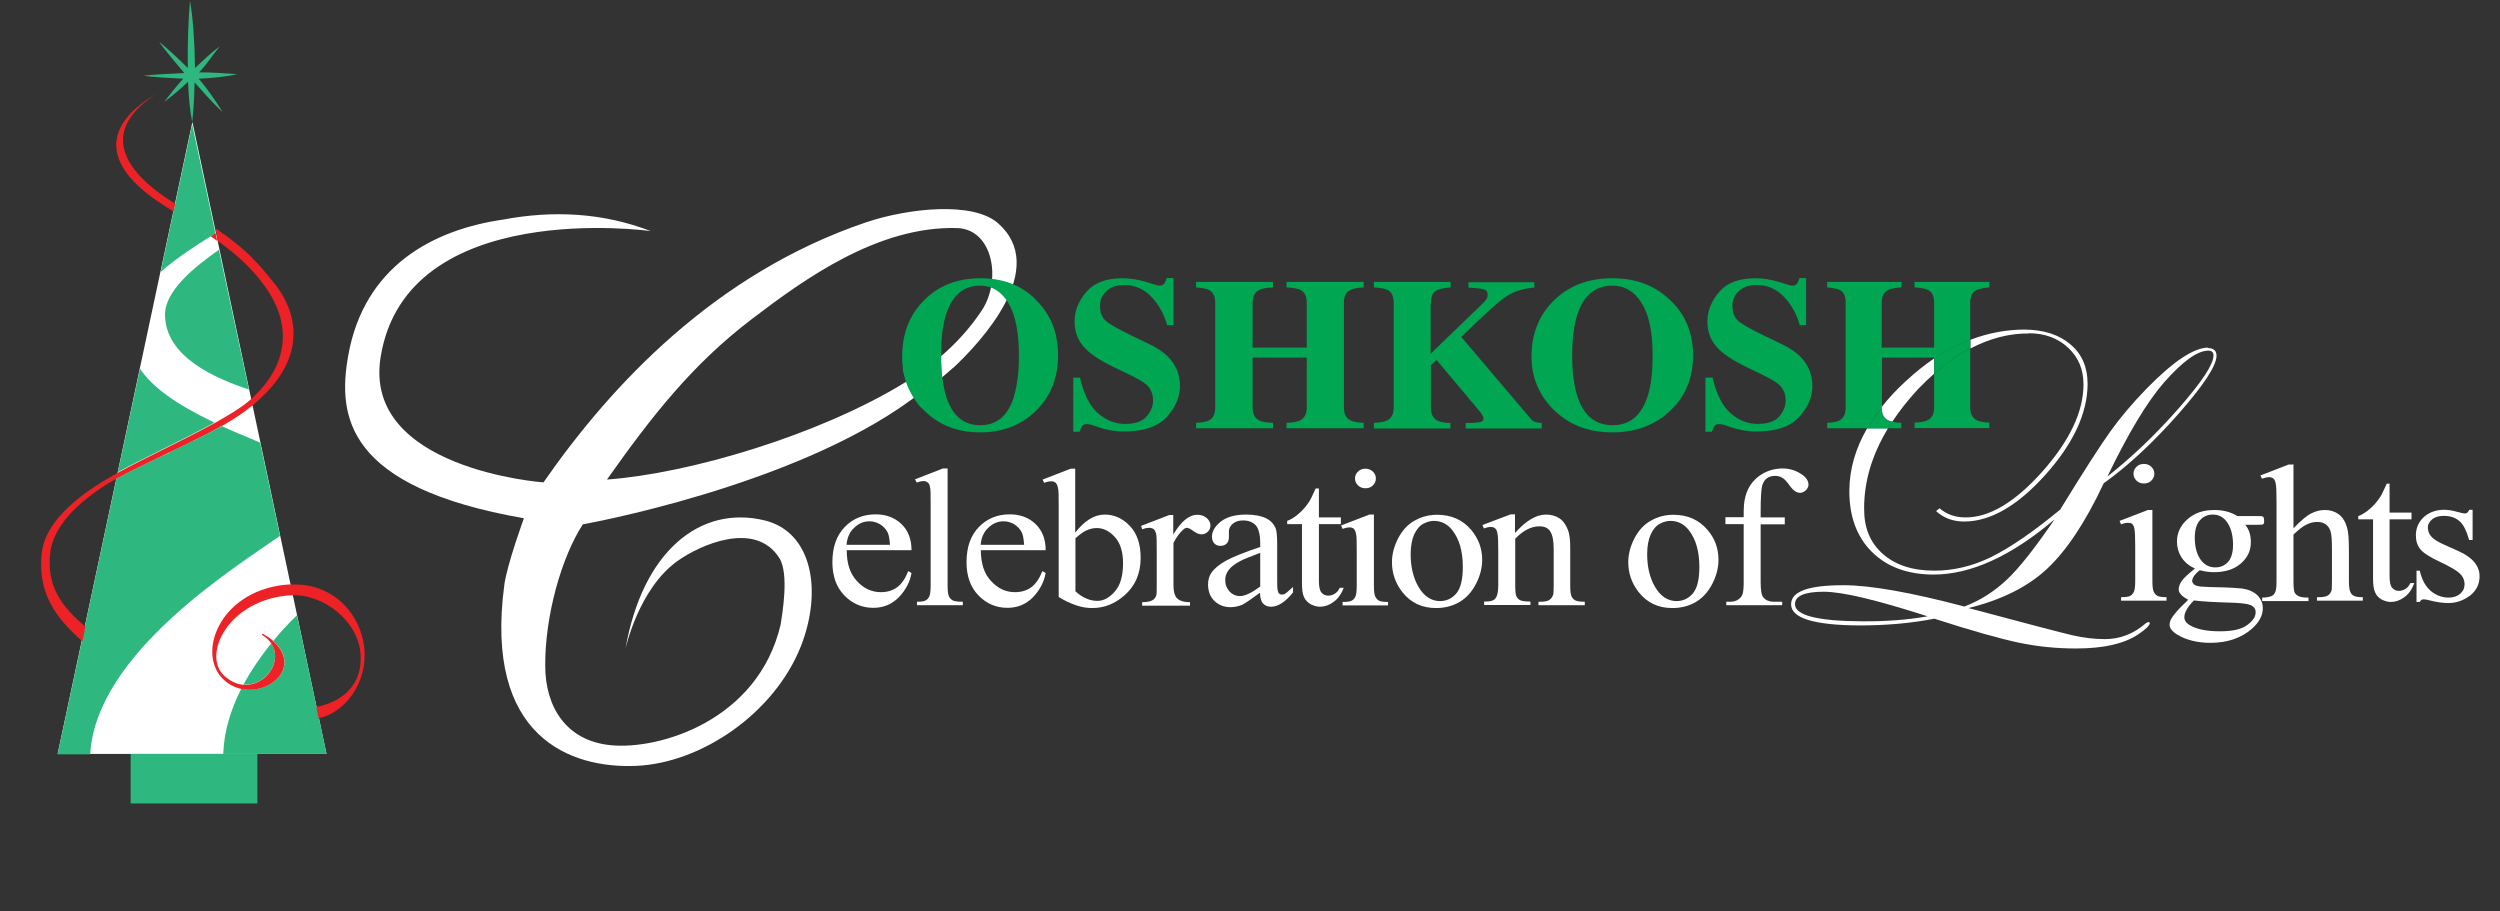
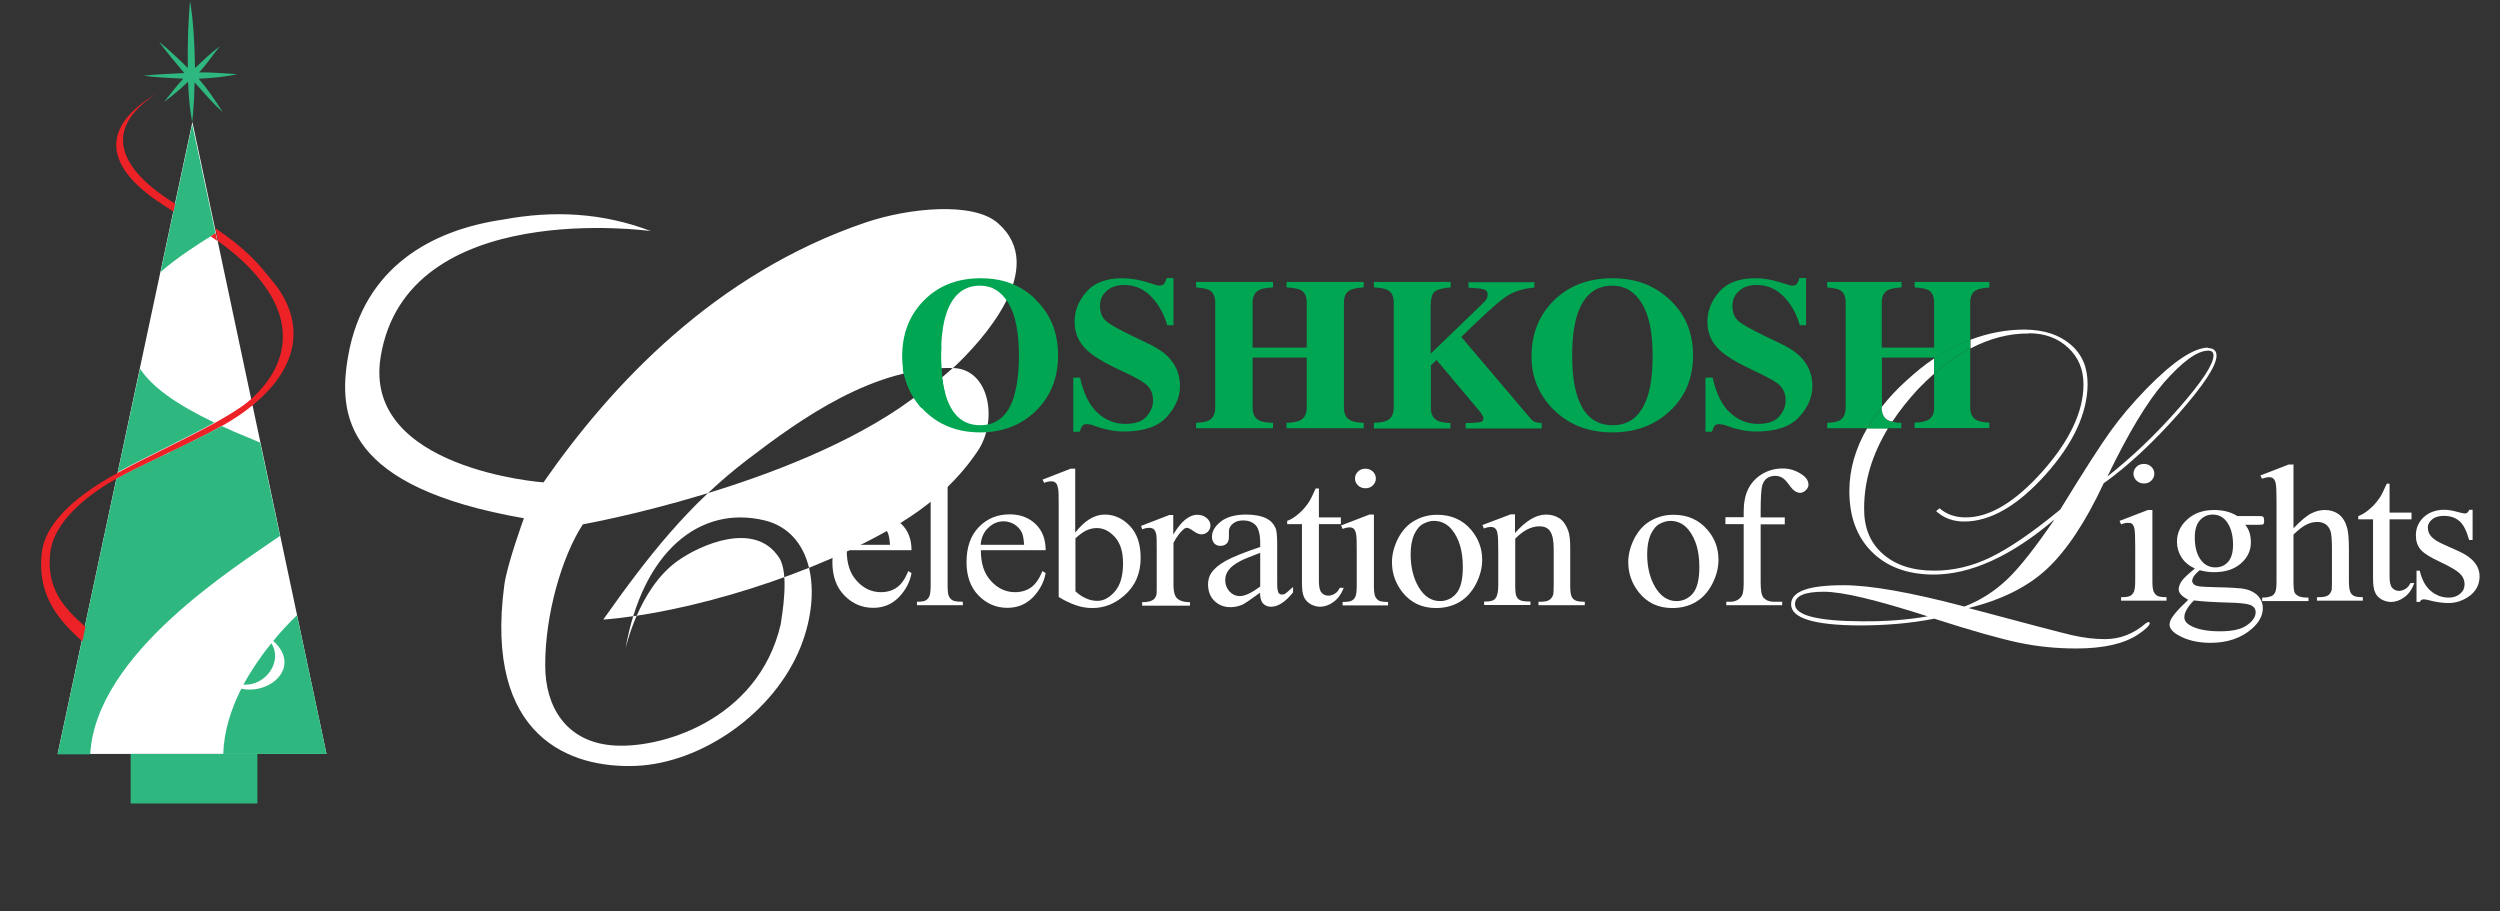
<svg xmlns="http://www.w3.org/2000/svg" version="1.1" viewBox="0 0 115 41.92">
  <rect x="0" y="0" width="115" height="41.92" fill="#333333" stroke="none" />
  <defs>
    <style>
      .cls-1 {
        fill: #ec2226;
      }

      .cls-2 {
        fill: #00a651;
      }

      .cls-3 {
        fill: #2eb77f;
      }

      .cls-4 {
        fill: #fff;
      }
    </style>
  </defs>
  <g>
    <g id="Layer_1">
      <g id="Layer_1-2" data-name="Layer_1">
        <polygon class="cls-4" points="8.85 5.61 2.65 34.68 15.02 34.68 8.85 5.61" />
        <polygon class="cls-1" points="32.76 20.38 32.76 20.38 32.65 20.9 32.76 20.38" />
-         <path class="cls-4" d="M43.83,16.93c-.17.15-.34.3-.52.45-.42.35-.9.65-1.38,1-5.49,4.03-15.12,5.74-15.12,5.74-.98,1.51-1.74,4.19-1.73,6.5,0,1.87.94,3.46,3.02,3.66,2.21.22,6.77-1.12,7.81-5.55.07-.47.4-2.33-.06-3.06-1.11-1.75-3.66-.6-4.69.14-1.8,1.29-2.39,4.05-2.39,4.05.77-4.45,3.4-6.65,6.41-5.92,2.19.54,2.66,3.25,1.66,5.79-1.23,3.1-4.59,5.37-7.57,5.5-3.01.13-7.01-1.3-6.07-8.33.13-.95.9-3.06.9-3.06-8.2-1.43-8.58-4.7-8.08-7.49.73-4.09,3.87-5.78,7.13-6.25,2.29-.43,4.57-.32,6.79.53,0,0-11.24-1.58-12.43,5.79-.84,5.17,7.49,5.77,7.49,5.77,3.12-4.49,7.9-9.61,14.83-11.96,1.96-.66,4.92-.97,6.07.03,2.38,2.07-.76,5.46-2.06,6.67M44.01,10.49c-3.63-.09-6.99,2.33-9.43,4.19-2.74,2.09-4.58,4.44-6.66,7.38,3.81-.28,9.77-2.05,13.7-4.46.58-.36,1.13-.75,1.63-1.18.74-.63,1.39-1.35,1.92-2.15.91-1.4.51-3.74-1.16-3.78" />
+         <path class="cls-4" d="M43.83,16.93c-.17.15-.34.3-.52.45-.42.35-.9.65-1.38,1-5.49,4.03-15.12,5.74-15.12,5.74-.98,1.51-1.74,4.19-1.73,6.5,0,1.87.94,3.46,3.02,3.66,2.21.22,6.77-1.12,7.81-5.55.07-.47.4-2.33-.06-3.06-1.11-1.75-3.66-.6-4.69.14-1.8,1.29-2.39,4.05-2.39,4.05.77-4.45,3.4-6.65,6.41-5.92,2.19.54,2.66,3.25,1.66,5.79-1.23,3.1-4.59,5.37-7.57,5.5-3.01.13-7.01-1.3-6.07-8.33.13-.95.9-3.06.9-3.06-8.2-1.43-8.58-4.7-8.08-7.49.73-4.09,3.87-5.78,7.13-6.25,2.29-.43,4.57-.32,6.79.53,0,0-11.24-1.58-12.43,5.79-.84,5.17,7.49,5.77,7.49,5.77,3.12-4.49,7.9-9.61,14.83-11.96,1.96-.66,4.92-.97,6.07.03,2.38,2.07-.76,5.46-2.06,6.67c-3.63-.09-6.99,2.33-9.43,4.19-2.74,2.09-4.58,4.44-6.66,7.38,3.81-.28,9.77-2.05,13.7-4.46.58-.36,1.13-.75,1.63-1.18.74-.63,1.39-1.35,1.92-2.15.91-1.4.51-3.74-1.16-3.78" />
        <path class="cls-4" d="M38.95,25.32c0,.6.15,1.07.47,1.41.31.34.68.51,1.1.51.28,0,.53-.07.74-.22.21-.15.38-.4.52-.75l.15.09c-.07.4-.26.77-.57,1.1-.32.33-.71.5-1.19.5-.52,0-.96-.19-1.33-.57-.37-.38-.55-.89-.55-1.53,0-.69.19-1.23.57-1.62.38-.39.85-.58,1.42-.58.48,0,.88.15,1.19.45.31.3.46.7.46,1.2h-2.98ZM38.95,25.06h1.99c-.02-.26-.05-.44-.1-.55-.08-.17-.2-.29-.35-.39-.16-.09-.32-.14-.49-.14-.26,0-.49.09-.7.29-.21.19-.33.45-.36.79" />
        <path class="cls-4" d="M43.59,21.56v5.37c0,.25.02.42.06.5s.1.15.18.19.23.06.46.06v.16h-2.11v-.16c.2,0,.33-.02.4-.06.07-.04.13-.1.17-.19.04-.09.06-.26.06-.51v-3.68c0-.46,0-.74-.03-.84-.02-.11-.06-.18-.11-.21-.05-.04-.11-.06-.19-.06s-.18.02-.31.07l-.08-.15,1.28-.5h.22Z" />
        <path class="cls-4" d="M45.12,25.32c0,.6.15,1.07.47,1.41.31.34.68.51,1.1.51.28,0,.53-.07.74-.22.21-.15.38-.4.52-.75l.15.09c-.07.4-.26.77-.57,1.1-.32.33-.71.5-1.19.5-.52,0-.96-.19-1.33-.57-.37-.38-.55-.89-.55-1.53,0-.69.19-1.23.57-1.62.38-.39.85-.58,1.42-.58.48,0,.88.15,1.19.45.31.3.46.7.46,1.2h-2.98ZM45.12,25.06h1.99c-.02-.26-.05-.44-.1-.55-.08-.17-.2-.29-.35-.39-.16-.09-.32-.14-.49-.14-.26,0-.49.09-.7.29-.21.19-.33.45-.36.79" />
        <path class="cls-4" d="M49.47,24.49c.42-.54.87-.82,1.35-.82.44,0,.83.18,1.16.53.33.35.49.84.49,1.46,0,.72-.25,1.3-.76,1.74-.44.38-.92.57-1.46.57-.25,0-.51-.04-.76-.13-.26-.09-.52-.21-.79-.38v-4.19c0-.46,0-.74-.04-.85-.02-.11-.06-.18-.11-.22-.05-.04-.11-.06-.19-.06-.09,0-.2.02-.33.07l-.07-.15,1.29-.5h.21v2.93h0ZM49.47,24.78v2.42c.16.15.33.26.5.33.17.08.35.11.52.11.28,0,.55-.15.8-.44s.37-.72.37-1.29c0-.52-.12-.92-.37-1.2s-.53-.42-.84-.42c-.17,0-.33.04-.5.12-.12.06-.29.18-.48.35" />
        <path class="cls-4" d="M53.97,23.68v.91c.36-.61.73-.91,1.11-.91.17,0,.31.05.43.15.11.1.17.21.17.34,0,.12-.04.21-.12.29-.08.08-.18.12-.29.12s-.23-.05-.37-.15-.24-.15-.3-.15-.12.03-.18.09c-.14.12-.29.32-.44.6v1.94c0,.22.03.39.09.51.04.08.11.15.22.2.1.05.25.08.45.08v.16h-2.2v-.16c.22,0,.38-.03.49-.1.08-.05.13-.12.16-.22.02-.05.02-.19.02-.43v-1.57c0-.47,0-.75-.03-.84s-.06-.16-.11-.2c-.06-.04-.12-.06-.2-.06-.1,0-.21.02-.33.07l-.05-.16,1.3-.5h.2-.02Z" />
        <path class="cls-4" d="M57.97,27.26c-.44.32-.72.51-.83.56-.17.07-.35.11-.54.11-.3,0-.54-.1-.74-.29-.19-.19-.29-.44-.29-.76,0-.2.05-.37.14-.51.13-.2.35-.39.67-.57s.85-.39,1.59-.64v-.16c0-.4-.07-.68-.2-.83-.14-.15-.33-.23-.59-.23-.2,0-.35.05-.47.15-.12.1-.18.22-.18.34v.26c0,.14-.03.24-.1.31s-.17.11-.29.11-.21-.04-.28-.11c-.07-.08-.11-.18-.11-.31,0-.25.14-.49.41-.7.27-.21.66-.32,1.16-.32.38,0,.7.06.94.18.18.09.32.23.41.43.06.13.08.39.08.78v1.37c0,.39,0,.62.02.71.02.09.04.15.08.17.04.03.08.04.12.04s.09-.01.13-.03c.07-.04.19-.15.38-.32v.25c-.35.44-.69.66-1.01.66-.15,0-.28-.05-.37-.15s-.14-.27-.14-.51M57.97,26.97v-1.54c-.47.18-.78.3-.92.38-.25.13-.43.27-.53.41-.11.14-.16.3-.16.46,0,.21.07.39.2.53.13.14.29.21.47.21.24,0,.55-.15.94-.44" />
        <path class="cls-4" d="M60.67,22.47v1.33h1.01v.31h-1.01v2.62c0,.26.04.44.12.53.08.09.18.14.31.14.1,0,.2-.03.3-.09s.17-.15.23-.27h.18c-.11.29-.27.51-.47.65-.2.15-.41.22-.62.22-.14,0-.28-.04-.42-.11-.14-.08-.24-.18-.31-.32s-.1-.36-.1-.65v-2.72h-.68v-.15c.17-.06.35-.17.53-.33.18-.15.34-.34.48-.55.07-.11.17-.32.3-.61h.15Z" />
        <path class="cls-4" d="M63.2,23.68v3.25c0,.25.02.42.06.51.04.08.1.15.17.19.08.04.22.06.42.06v.16h-2.09v-.16c.21,0,.35-.02.42-.06.07-.04.13-.1.17-.19.04-.09.06-.26.06-.51v-1.56c0-.44,0-.72-.04-.85-.02-.09-.06-.16-.1-.2-.05-.04-.11-.06-.19-.06-.09,0-.19.02-.32.07l-.07-.16,1.3-.5h.21ZM62.81,21.56c.13,0,.24.04.34.13.09.09.14.19.14.32s-.05.23-.14.32-.2.13-.34.13-.24-.04-.34-.13c-.09-.09-.14-.19-.14-.32s.05-.23.14-.32.21-.13.34-.13" />
        <path class="cls-4" d="M66.11,23.68c.65,0,1.17.23,1.57.7.33.4.5.85.5,1.37,0,.36-.09.73-.28,1.1s-.44.65-.76.84-.69.28-1.08.28c-.65,0-1.16-.24-1.55-.73-.32-.41-.48-.87-.48-1.38,0-.37.1-.74.29-1.11.2-.37.45-.64.77-.81.32-.18.66-.26,1.02-.26M65.96,23.96c-.17,0-.33.05-.5.14s-.3.26-.41.49c-.1.23-.16.53-.16.9,0,.59.12,1.1.37,1.52s.58.64.98.64c.3,0,.55-.12.75-.35.2-.24.3-.64.3-1.22,0-.72-.16-1.28-.49-1.7-.22-.28-.51-.42-.85-.42" />
        <path class="cls-4" d="M69.68,24.53c.5-.57.98-.86,1.44-.86.23,0,.44.06.61.17s.3.29.4.55c.07.18.1.45.1.81v1.73c0,.26.02.43.07.52.03.07.09.13.17.17s.22.06.43.06v.16h-2.13v-.16h.09c.2,0,.34-.03.42-.09s.14-.14.17-.25c.01-.04.02-.18.02-.42v-1.66c0-.37-.05-.64-.15-.8-.1-.17-.27-.25-.51-.25-.37,0-.74.19-1.11.57v2.13c0,.27.02.44.05.51.04.09.1.15.18.19s.23.06.47.06v.16h-2.13v-.16h.09c.22,0,.37-.05.44-.16.08-.1.12-.3.12-.6v-1.5c0-.49-.01-.78-.04-.89-.02-.11-.06-.18-.11-.22-.05-.04-.11-.06-.19-.06-.09,0-.19.02-.32.07l-.07-.16,1.3-.49h.2v.86h0Z" />
        <path class="cls-4" d="M76.98,23.68c.65,0,1.17.23,1.57.7.34.4.5.85.5,1.37,0,.36-.09.73-.28,1.1s-.44.65-.76.84-.69.28-1.08.28c-.65,0-1.16-.24-1.55-.73-.32-.41-.48-.87-.48-1.38,0-.37.1-.74.29-1.11.2-.37.45-.64.77-.81.32-.18.66-.26,1.02-.26M76.84,23.96c-.17,0-.33.05-.5.14s-.3.26-.41.49c-.1.23-.16.53-.16.9,0,.59.12,1.1.37,1.52s.58.64.98.64c.3,0,.55-.12.75-.35.2-.24.3-.64.3-1.22,0-.72-.16-1.28-.49-1.7-.22-.28-.51-.42-.85-.42" />
        <path class="cls-4" d="M80.99,24.11v2.66c0,.38.04.62.13.72.12.13.27.19.47.19h.39v.16h-2.57v-.16h.19c.13,0,.24-.03.34-.09s.17-.14.21-.24.06-.29.06-.58v-2.66h-.84v-.32h.84v-.27c0-.4.07-.75.21-1.03s.35-.51.63-.68.6-.26.96-.26c.33,0,.63.1.91.3.18.13.27.28.27.45,0,.09-.04.17-.12.25s-.17.12-.26.12c-.07,0-.15-.02-.23-.07s-.18-.15-.29-.31c-.12-.16-.22-.27-.32-.32-.1-.06-.21-.08-.32-.08-.14,0-.27.04-.37.11-.1.07-.17.18-.22.34-.04.15-.07.54-.07,1.17v.29h1.11v.32h-1.11,0Z" />
        <path class="cls-4" d="M93.33,15.33c.74,0,1.34.23,1.81.67s.7,1,.7,1.68c0,1.26-.64,2.6-1.89,4.01-1.26,1.41-2.44,2.12-3.54,2.11-.47,0-.87-.14-1.19-.42l-.16.13c.35.32.78.48,1.29.48,1.2,0,2.44-.71,3.73-2.14,1.29-1.44,1.94-2.83,1.95-4.18,0-.77-.25-1.37-.78-1.82-.52-.45-1.22-.68-2.11-.69-.85,0-1.69.16-2.5.47v.4c.88-.46,1.78-.7,2.69-.69" />
        <path class="cls-4" d="M101.58,15.99c-.66,0-1.61.63-2.85,1.9-.64.66-1.19,1.31-1.65,1.95-.48.67-1.25,1.87-2.31,3.6-1.26,1.04-2.33,1.77-3.19,2.19s-1.73.62-2.6.62c-1.01,0-1.8-.26-2.38-.78-.58-.51-.86-1.21-.85-2.1,0-1.26.38-2.48,1.1-3.67h-.96c-.54.93-.82,1.9-.82,2.89,0,1.17.34,2.1,1.03,2.79s1.63,1.04,2.81,1.05c1.73.01,3.6-.84,5.6-2.54-.88,1.29-1.6,2.21-2.18,2.76-.58.55-1.23.97-1.97,1.25-2.46-.65-4.32-.98-5.56-.98-1.6,0-2.41.28-2.41.88,0,.63,1.04.96,3.14.97,1.18,0,2.33-.09,3.45-.31,1.73.56,3.03.92,3.87,1.1.85.18,1.73.27,2.65.27,1.25,0,2.2-.21,2.86-.65.36-.24.53-.42.53-.52,0-.02-.03-.04-.06-.05-.01,0-.05.02-.11.05-.56.49-1.19.74-1.89.74-.48,0-.98-.06-1.51-.18-.52-.12-2.11-.54-4.77-1.25,1.51-.37,2.72-.97,3.61-1.8s1.77-2.14,2.61-3.94c1.11-.79,2.25-1.85,3.42-3.17,1.17-1.33,1.76-2.22,1.77-2.69,0-.24-.13-.36-.41-.36M85.64,28.58c-2.05-.01-3.08-.28-3.07-.79,0-.38.44-.57,1.32-.57s2.43.38,4.78,1.13c-.9.16-1.91.24-3.02.23M100.24,18.76c-1.05,1.2-2.15,2.25-3.3,3.16.96-1.99,1.82-3.42,2.59-4.31.87-.99,1.55-1.48,2.05-1.48.16,0,.24.07.24.22,0,.41-.53,1.21-1.58,2.41" />
        <path class="cls-2" d="M47.63,13.78c.7.66,1.04,1.52,1.04,2.57s-.35,1.91-1.04,2.57c-.68.65-1.53.97-2.54.97-1.08,0-1.96-.36-2.64-1.07-.64-.67-.95-1.48-.95-2.42,0-1.05.33-1.9,1-2.58s1.54-1.02,2.6-1.02,1.87.32,2.54.97M46.64,18.23c.15-.48.23-1.11.23-1.88,0-1.06-.16-1.86-.48-2.4s-.76-.81-1.31-.81c-.76,0-1.29.45-1.57,1.35-.15.48-.22,1.1-.22,1.86s.08,1.4.23,1.88c.28.89.8,1.33,1.57,1.33s1.28-.44,1.56-1.33" />
        <path class="cls-2" d="M49.38,17.37h.3c.17.75.44,1.29.81,1.62.37.34.8.51,1.27.51s.8-.12.99-.35c.2-.23.29-.48.29-.73,0-.3-.1-.54-.31-.73-.14-.12-.41-.28-.82-.48l-.67-.32c-.66-.32-1.13-.63-1.4-.95-.27-.31-.41-.7-.41-1.15,0-.49.18-.94.54-1.36s.91-.63,1.65-.63c.38,0,.74.06,1.1.17.35.11.55.17.6.17.11,0,.19-.03.24-.1.04-.06.08-.15.11-.25h.31v2.17h-.29c-.14-.5-.38-.94-.72-1.3-.34-.36-.76-.55-1.25-.55-.35,0-.62.09-.82.28-.2.18-.3.41-.3.67,0,.31.09.55.28.71.18.16.6.39,1.24.7l.77.37c.34.17.62.35.82.55.38.38.57.83.57,1.37,0,.5-.21.98-.61,1.42-.41.45-1.07.67-1.97.67-.21,0-.42-.02-.63-.06-.21-.04-.42-.09-.63-.17l-.2-.07s-.09-.02-.13-.03c-.05,0-.08-.01-.11-.01-.11,0-.18.03-.22.09s-.08.15-.11.26h-.3v-2.49Z" />
        <path class="cls-2" d="M55.02,19.45c.28-.01.48-.05.59-.11.19-.1.29-.3.29-.59v-4.83c0-.28-.09-.47-.26-.57-.1-.06-.31-.1-.62-.13v-.25h3.54v.25c-.31.02-.52.05-.64.12-.2.1-.3.3-.3.58v2.07h2.49v-2.07c0-.29-.09-.48-.28-.58-.11-.06-.33-.1-.65-.12v-.25h3.55v.25c-.31.02-.51.06-.63.13-.19.1-.28.29-.28.57v4.83c0,.29.1.49.31.59.12.06.32.1.6.11v.25h-3.55v-.25c.3-.01.51-.05.64-.12.19-.1.29-.3.29-.58v-2.3h-2.49v2.3c0,.3.11.5.32.6.12.06.33.09.62.1v.25h-3.54s0-.25,0-.25Z" />
        <path class="cls-2" d="M63.21,19.45c.29-.01.48-.05.6-.11.2-.1.3-.3.3-.59v-4.83c0-.29-.09-.48-.28-.58-.11-.06-.32-.1-.63-.12v-.25h3.53v.25c-.36.03-.6.09-.73.19-.13.1-.19.34-.19.72v2.14l2.25-2.17c.16-.15.26-.25.3-.32.05-.06.07-.14.07-.23,0-.13-.06-.21-.18-.24-.12-.04-.35-.06-.7-.08v-.25h3.03v.25c-.54.04-.99.19-1.34.44-.36.25-1.03.86-2.02,1.83l3.19,3.76c.07.08.14.13.2.15.07.02.17.04.31.05v.25h-3.5v-.25c.32,0,.53-.02.65-.04.11-.02.17-.08.17-.17,0-.04-.02-.1-.06-.16-.04-.07-.1-.16-.2-.27l-1.9-2.26-.26.25v1.95c0,.29.1.48.3.59.12.06.32.1.6.11v.25h-3.52v-.25h0Z" />
        <path class="cls-2" d="M76.8,13.78c.72.66,1.08,1.52,1.08,2.57s-.36,1.91-1.08,2.57c-.7.65-1.58.97-2.63.97-1.12,0-2.02-.36-2.73-1.07-.66-.67-.99-1.48-.99-2.42,0-1.05.34-1.9,1.03-2.58s1.59-1.02,2.68-1.02,1.93.32,2.63.97M75.79,18.23c.16-.48.23-1.11.23-1.88,0-1.06-.16-1.86-.5-2.4-.33-.54-.78-.81-1.35-.81-.79,0-1.33.45-1.62,1.35-.15.48-.23,1.1-.23,1.86s.08,1.4.24,1.88c.29.89.83,1.33,1.62,1.33s1.32-.44,1.61-1.33" />
        <path class="cls-2" d="M78.48,17.37h.3c.17.75.44,1.29.81,1.62.37.34.8.51,1.27.51s.8-.12.99-.35c.2-.23.29-.48.29-.73,0-.3-.1-.54-.31-.73-.13-.12-.41-.28-.82-.48l-.66-.32c-.66-.32-1.13-.63-1.4-.95-.27-.31-.41-.7-.41-1.15,0-.49.18-.94.54-1.36s.91-.63,1.65-.63c.38,0,.74.06,1.1.17.35.11.56.17.6.17.11,0,.19-.03.24-.1.04-.06.08-.15.1-.25h.31v2.17h-.29c-.14-.5-.38-.94-.72-1.3-.35-.36-.76-.55-1.26-.55-.35,0-.62.09-.82.28-.2.18-.3.41-.3.67,0,.31.09.55.28.71.18.16.6.39,1.24.7l.77.37c.34.17.62.35.82.55.38.38.57.83.57,1.37,0,.5-.2.98-.61,1.42-.41.45-1.07.67-1.97.67-.21,0-.42-.02-.63-.06-.21-.04-.42-.09-.63-.17l-.2-.07s-.09-.02-.14-.03c-.04,0-.08-.01-.11-.01-.11,0-.18.03-.22.09s-.07.15-.11.26h-.3v-2.47l.03-.02Z" />
        <path class="cls-2" d="M43.3,15.91s-.07,1.33.14,2.06c.2.72-1.06.79-1.06.79,0,0-.6-.58-.85-1.75-.07-.35,1.77-1.1,1.77-1.1" />
        <path class="cls-2" d="M87.46,19.7v-.25c-.17,0-.3-.02-.41-.05-.07.1-.13.2-.19.3h.6Z" />
        <path class="cls-2" d="M86.56,16.45h2.41v.05c.55-.37,1.1-.65,1.66-.87v-1.71c0-.28.09-.47.27-.57.11-.06.31-.1.61-.13v-.25h-3.44v.25c.31.02.51.06.63.12.18.1.27.29.27.58v2.07h-2.41v-2.07c0-.29.1-.48.29-.58.12-.06.32-.1.62-.12v-.25h-3.42v.25c.3.03.5.07.6.13.17.1.25.29.25.57v4.83c0,.29-.09.48-.28.59-.11.06-.3.1-.57.11v.25h1.86c.19-.33.4-.65.66-.98v-2.28h-.01Z" />
        <path class="cls-2" d="M88.97,18.74c0,.29-.09.48-.28.58-.12.07-.33.11-.62.12v.25h3.44v-.25c-.27-.01-.46-.05-.58-.11-.2-.1-.3-.3-.3-.59v-2.72c-.56.3-1.12.69-1.66,1.18v1.55h0Z" />
        <path class="cls-2" d="M87.05,19.4c-.07-.02-.14-.03-.18-.05-.2-.1-.31-.3-.31-.6v-.02c-.25.32-.47.65-.66.98h.96c.06-.1.12-.2.19-.3" />
        <path class="cls-4" d="M87.68,17.52c-.43.39-.8.79-1.12,1.2v.02c0,.3.1.5.31.6.05.02.11.04.18.05.33-.5.72-.99,1.17-1.48.25-.26.5-.5.75-.72v-.7c-.44.29-.86.64-1.29,1.03" />
        <path class="cls-2" d="M88.97,17.2c.55-.49,1.1-.88,1.66-1.18v-.4c-.56.22-1.12.5-1.66.87v.7h0Z" />
        <path class="cls-4" d="M99.01,23.46v3.25c0,.25.02.42.06.51.04.08.1.15.17.19.08.04.22.06.42.06v.16h-2.09v-.16c.21,0,.35-.02.42-.06.07-.04.13-.1.17-.19s.06-.26.06-.51v-1.56c0-.44-.01-.72-.04-.85-.02-.09-.06-.16-.1-.2-.05-.04-.11-.05-.19-.05-.09,0-.19.02-.32.07l-.07-.16,1.3-.5h.21ZM98.62,21.34c.13,0,.24.04.34.13.09.09.14.19.14.32s-.05.23-.14.32-.2.13-.34.13-.24-.04-.34-.13c-.09-.09-.14-.19-.14-.32s.05-.23.14-.32.21-.13.34-.13" />
        <path class="cls-4" d="M100.96,26.15c-.26-.12-.47-.29-.61-.51s-.21-.46-.21-.72c0-.4.16-.75.48-1.03.32-.29.73-.43,1.23-.43.41,0,.77.09,1.07.28h.91c.14,0,.21,0,.24.01l.05.04s.03.07.03.14c0,.08,0,.13-.02.16l-.05.04s-.1.01-.24.01h-.56c.18.21.26.48.26.81,0,.38-.15.7-.46.97-.31.27-.72.4-1.24.4-.21,0-.43-.03-.65-.09-.14.11-.23.21-.28.29-.05.08-.07.16-.07.21s.03.1.08.15.15.08.3.1c.09.01.31.02.66.03.65.01,1.06.04,1.25.06.29.04.52.14.7.3.17.17.26.37.26.61,0,.33-.17.65-.5.94-.49.43-1.13.65-1.91.65-.6,0-1.12-.13-1.53-.38-.24-.15-.35-.3-.35-.46,0-.07.02-.14.05-.21.05-.11.16-.26.33-.45.02-.03.18-.19.48-.48-.16-.09-.28-.17-.34-.25-.07-.07-.1-.15-.1-.24,0-.1.04-.22.13-.36.09-.14.3-.33.62-.59M100.92,27.62c-.15.15-.26.29-.33.42-.08.13-.11.25-.11.36,0,.14.09.27.27.37.31.18.77.27,1.36.27s.98-.09,1.25-.28.4-.39.4-.6c0-.15-.08-.26-.24-.33-.16-.06-.49-.1-.97-.11-.7-.02-1.25-.05-1.63-.1M101.78,23.67c-.23,0-.43.09-.58.26-.16.17-.24.44-.24.8,0,.47.11.83.32,1.08.16.19.37.29.62.29s.43-.08.59-.25c.15-.17.23-.43.23-.79,0-.47-.11-.84-.32-1.1-.16-.19-.36-.29-.62-.29" />
        <path class="cls-4" d="M105.5,21.34v2.96c.35-.36.62-.59.83-.69.2-.1.41-.15.61-.15.24,0,.45.06.63.19.18.13.31.33.39.6.06.19.09.53.09,1.03v1.43c0,.26.02.43.07.53.03.07.08.13.16.17.07.04.21.06.41.06v.16h-2.11v-.16h.1c.2,0,.34-.03.42-.09s.13-.14.16-.25c0-.05.01-.19.01-.41v-1.43c0-.44-.02-.73-.07-.87-.05-.14-.13-.24-.23-.31-.11-.07-.23-.1-.39-.1s-.31.04-.48.12c-.17.08-.36.23-.6.46v2.14c0,.28.02.45.05.52.03.07.09.12.18.17.09.05.24.07.46.07v.16h-2.13v-.16c.19,0,.34-.03.45-.08.06-.03.11-.09.15-.17s.06-.25.06-.5v-3.66c0-.46-.01-.75-.04-.85-.02-.11-.06-.18-.11-.22-.05-.04-.11-.06-.2-.06-.07,0-.17.02-.32.07l-.07-.15,1.29-.5h.22v-.03Z" />
        <path class="cls-4" d="M109.92,22.25v1.33h1.01v.31h-1.01v2.62c0,.26.04.44.12.53s.18.14.31.14c.1,0,.2-.03.3-.09s.17-.15.23-.27h.18c-.11.29-.26.51-.46.65-.2.15-.41.22-.62.22-.14,0-.28-.04-.42-.11-.14-.08-.24-.18-.3-.32-.07-.14-.1-.36-.1-.65v-2.72h-.68v-.15c.17-.06.35-.17.53-.33.18-.15.34-.34.48-.55.07-.11.17-.32.3-.61h.15-.02Z" />
        <path class="cls-4" d="M113.74,23.46v1.38h-.16c-.12-.43-.27-.73-.46-.88-.19-.16-.42-.23-.71-.23-.22,0-.4.05-.53.16s-.2.23-.2.36c0,.17.05.31.15.42.1.12.29.25.59.38l.69.31c.64.29.95.68.95,1.15,0,.37-.15.66-.44.89-.3.22-.63.34-.99.34-.26,0-.56-.04-.9-.13-.1-.03-.19-.04-.25-.04-.07,0-.13.04-.17.12h-.15v-1.44h.15c.09.41.26.72.5.93.25.21.53.31.83.31.22,0,.39-.06.53-.18s.2-.26.2-.43c0-.2-.08-.37-.23-.51s-.45-.31-.91-.53c-.46-.21-.75-.4-.89-.57s-.21-.38-.21-.64c0-.33.12-.61.36-.84.24-.22.56-.34.94-.34.17,0,.37.03.62.1.16.04.27.07.32.07s.09-.01.12-.03c.03-.02.06-.07.1-.14h.16-.01Z" />
        <g>
          <path class="cls-3" d="M7.78,20.84h-.08c-.13.06-.26.12-.39.19.16-.06.31-.13.47-.19" />
          <polygon class="cls-3" points="8.06 9.37 8.06 9.37 7.98 9.74 8.06 9.37" />
          <path class="cls-3" d="M8.9,20.26h.03c.46-.21.88-.43,1.27-.66h-.03c-.4.21-.83.43-1.28.66" />
          <path class="cls-3" d="M12.48,29.59c-.47.58-.91,1.22-1.28,1.9,1.01.08,1.83-1.07,1.28-1.9" />
          <path class="cls-3" d="M13.66,28.3c-.37.36-.74.75-1.09,1.18,1.32,1.2-.15,2.49-1.47,2.2-.48.95-.8,1.96-.83,3h4.75l-1.36-6.38Z" />
-           <path class="cls-3" d="M7.59,14.48c.02,1.96,2.34,2.93,3.86,3.44l-1.38-6.43c-1.16.81-2.49,1.91-2.48,2.99" />
          <path class="cls-3" d="M6.44,16.96l-1.02,4.76c1.1-.61,2.99-1.48,4.44-2.28-1.81-.87-2.87-1.65-3.42-2.48" />
          <path class="cls-3" d="M11.96,20.36c-.16-.07-.33-.14-.51-.22-.45-.18-.87-.36-1.25-.54-.38.22-.81.44-1.27.66h-.03c-.39.19-.79.39-1.19.58h.08c-.15.06-.31.12-.47.19-.69.33-1.37.66-1.96.98l-1.46,6.83-.14.67-1.11,5.19h1.5c.25-4.65,6.73-8.64,8.73-10.05l-.91-4.27v-.02Z" />
          <path class="cls-3" d="M9.91,10.73l-.05-.24-1.02-4.77-.78,3.65-.08.36-.59,2.78c.74-.65,1.63-1.22,2.3-1.64.08-.05.15-.09.22-.14" />
          <path class="cls-1" d="M9.91,10.73c-.07.04-.15.09-.22.14.1.07.2.14.3.21l-.07-.35h-.01Z" />
          <path class="cls-1" d="M10.2,19.6c.39-.23.74-.46,1.05-.69-.31.22-.68.45-1.08.68h.03" />
          <path class="cls-1" d="M11.38,18.46c.05-.04.1-.09.15-.13h0s-.1.09-.15.13" />
          <polygon class="cls-3" points="6.01 34.68 6.01 36.96 11.84 36.96 11.84 34.68 10.27 34.68 6.01 34.68" />
          <path class="cls-3" d="M8.42,3.63c-.3.33-.58.68-.87,1.06.41-.31.76-.6,1.1-.93.03.71.09,1.36.19,1.85.06-.46.1-1.17.11-1.82.39.43.87,1,1.29,1.36-.32-.51-.7-1.07-1.1-1.53.53-.02,1.3-.09,1.77-.21-.49-.03-1.22-.09-1.75-.08.34-.36.56-.71.95-1.2-.43.32-.8.68-1.14,1-.01-1.11-.09-2.32-.23-3.09-.07.77-.12,1.95-.1,3.09-.32-.33-.97-.93-1.32-1.21.27.4.84,1.06,1.16,1.44-.45.02-1.46.07-1.86.12.36.07,1.38.12,1.81.14" />
          <path class="cls-1" d="M12.62,13.04c-.76-.96-1.31-1.59-2.71-2.54l.05.24.07.35c.96.7,1.57,1.28,2.14,2.06,1.12,1.53,1.28,3.39-.5,5.1h0l-.06.06-.04.03h0s-.1.09-.15.13c-.36.3-.9.63-1.53.98-1.45.8-3.34,1.67-4.44,2.28-.16.09-.31.18-.44.25-1.64.95-2.95,2.14-3.09,3.46-.19,1.76.56,2.92,1.87,4.06l.14-.67c-1.09-.93-1.79-1.84-1.62-3.39.13-1.2,1.22-2.3,2.66-3.2.14-.08.28-.16.42-.24.59-.32,1.27-.65,1.96-.98.13-.06.26-.12.39-.19.4-.19.8-.38,1.19-.58.45-.22.88-.44,1.28-.67.4-.22.77-.45,1.08-.68.12-.09.24-.18.35-.27.06-.05.12-.1.17-.15,2.15-1.87,2.06-3.88.8-5.46" />
          <path class="cls-1" d="M7.49,9.42c.17.11.33.21.49.31l.08-.36c-2.57-1.57-3.43-3.44-.81-5.09-2.74,1.59-2.4,3.45.25,5.14" />
-           <path class="cls-1" d="M13.36,26.88c-3.13.17-4.31,3.02-3.17,4.28.26.29.58.46.91.53,1.32.28,2.78-1,1.47-2.2-.06-.06-.13-.12-.21-.17-.08-.06-.17-.1-.26-.16h-.05v.04c.19.12.33.25.43.4.55.83-.27,1.98-1.28,1.9-.28-.02-.58-.14-.87-.4-1.08-.96.19-3.57,3.09-3.72h.03c1.37-.05,2.99,1.12,3.13,2.65.14,1.49-.86,2.26-2.03,2.49l.1.52c1.23-.25,2.26-1.65,2.11-3.21-.16-1.62-1.47-3.02-3.35-2.94h-.08" />
        </g>
      </g>
    </g>
  </g>
</svg>